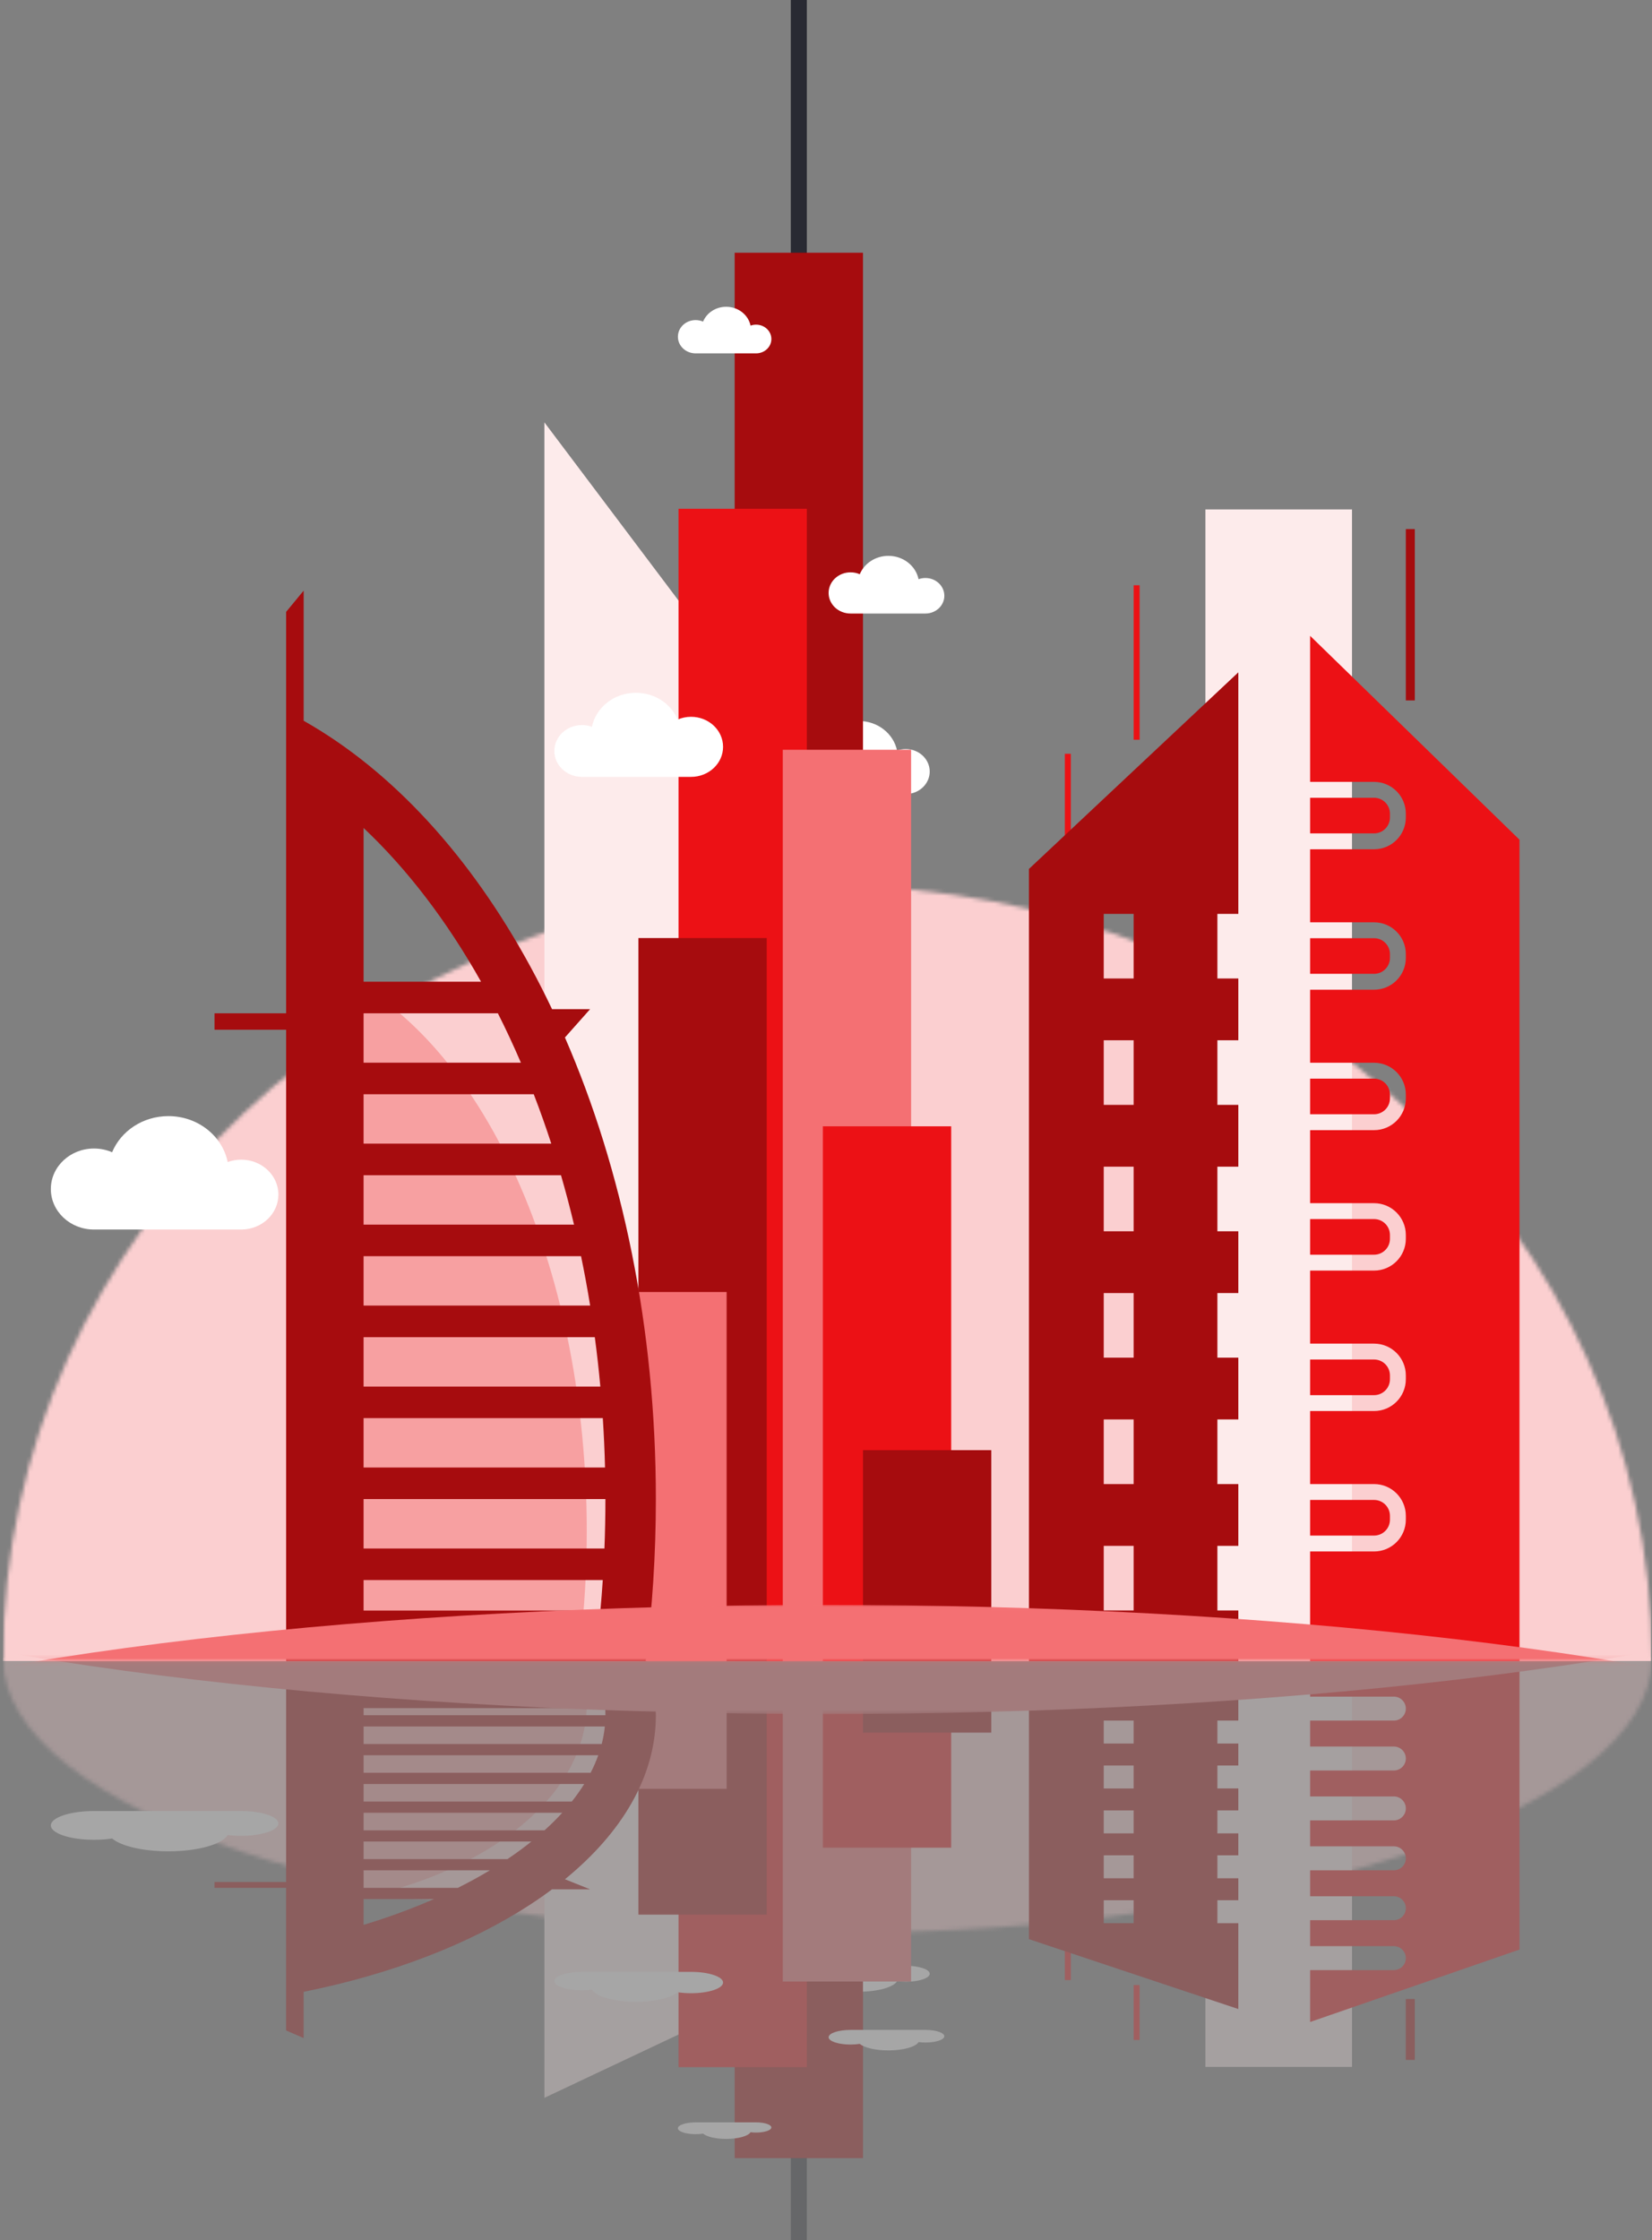
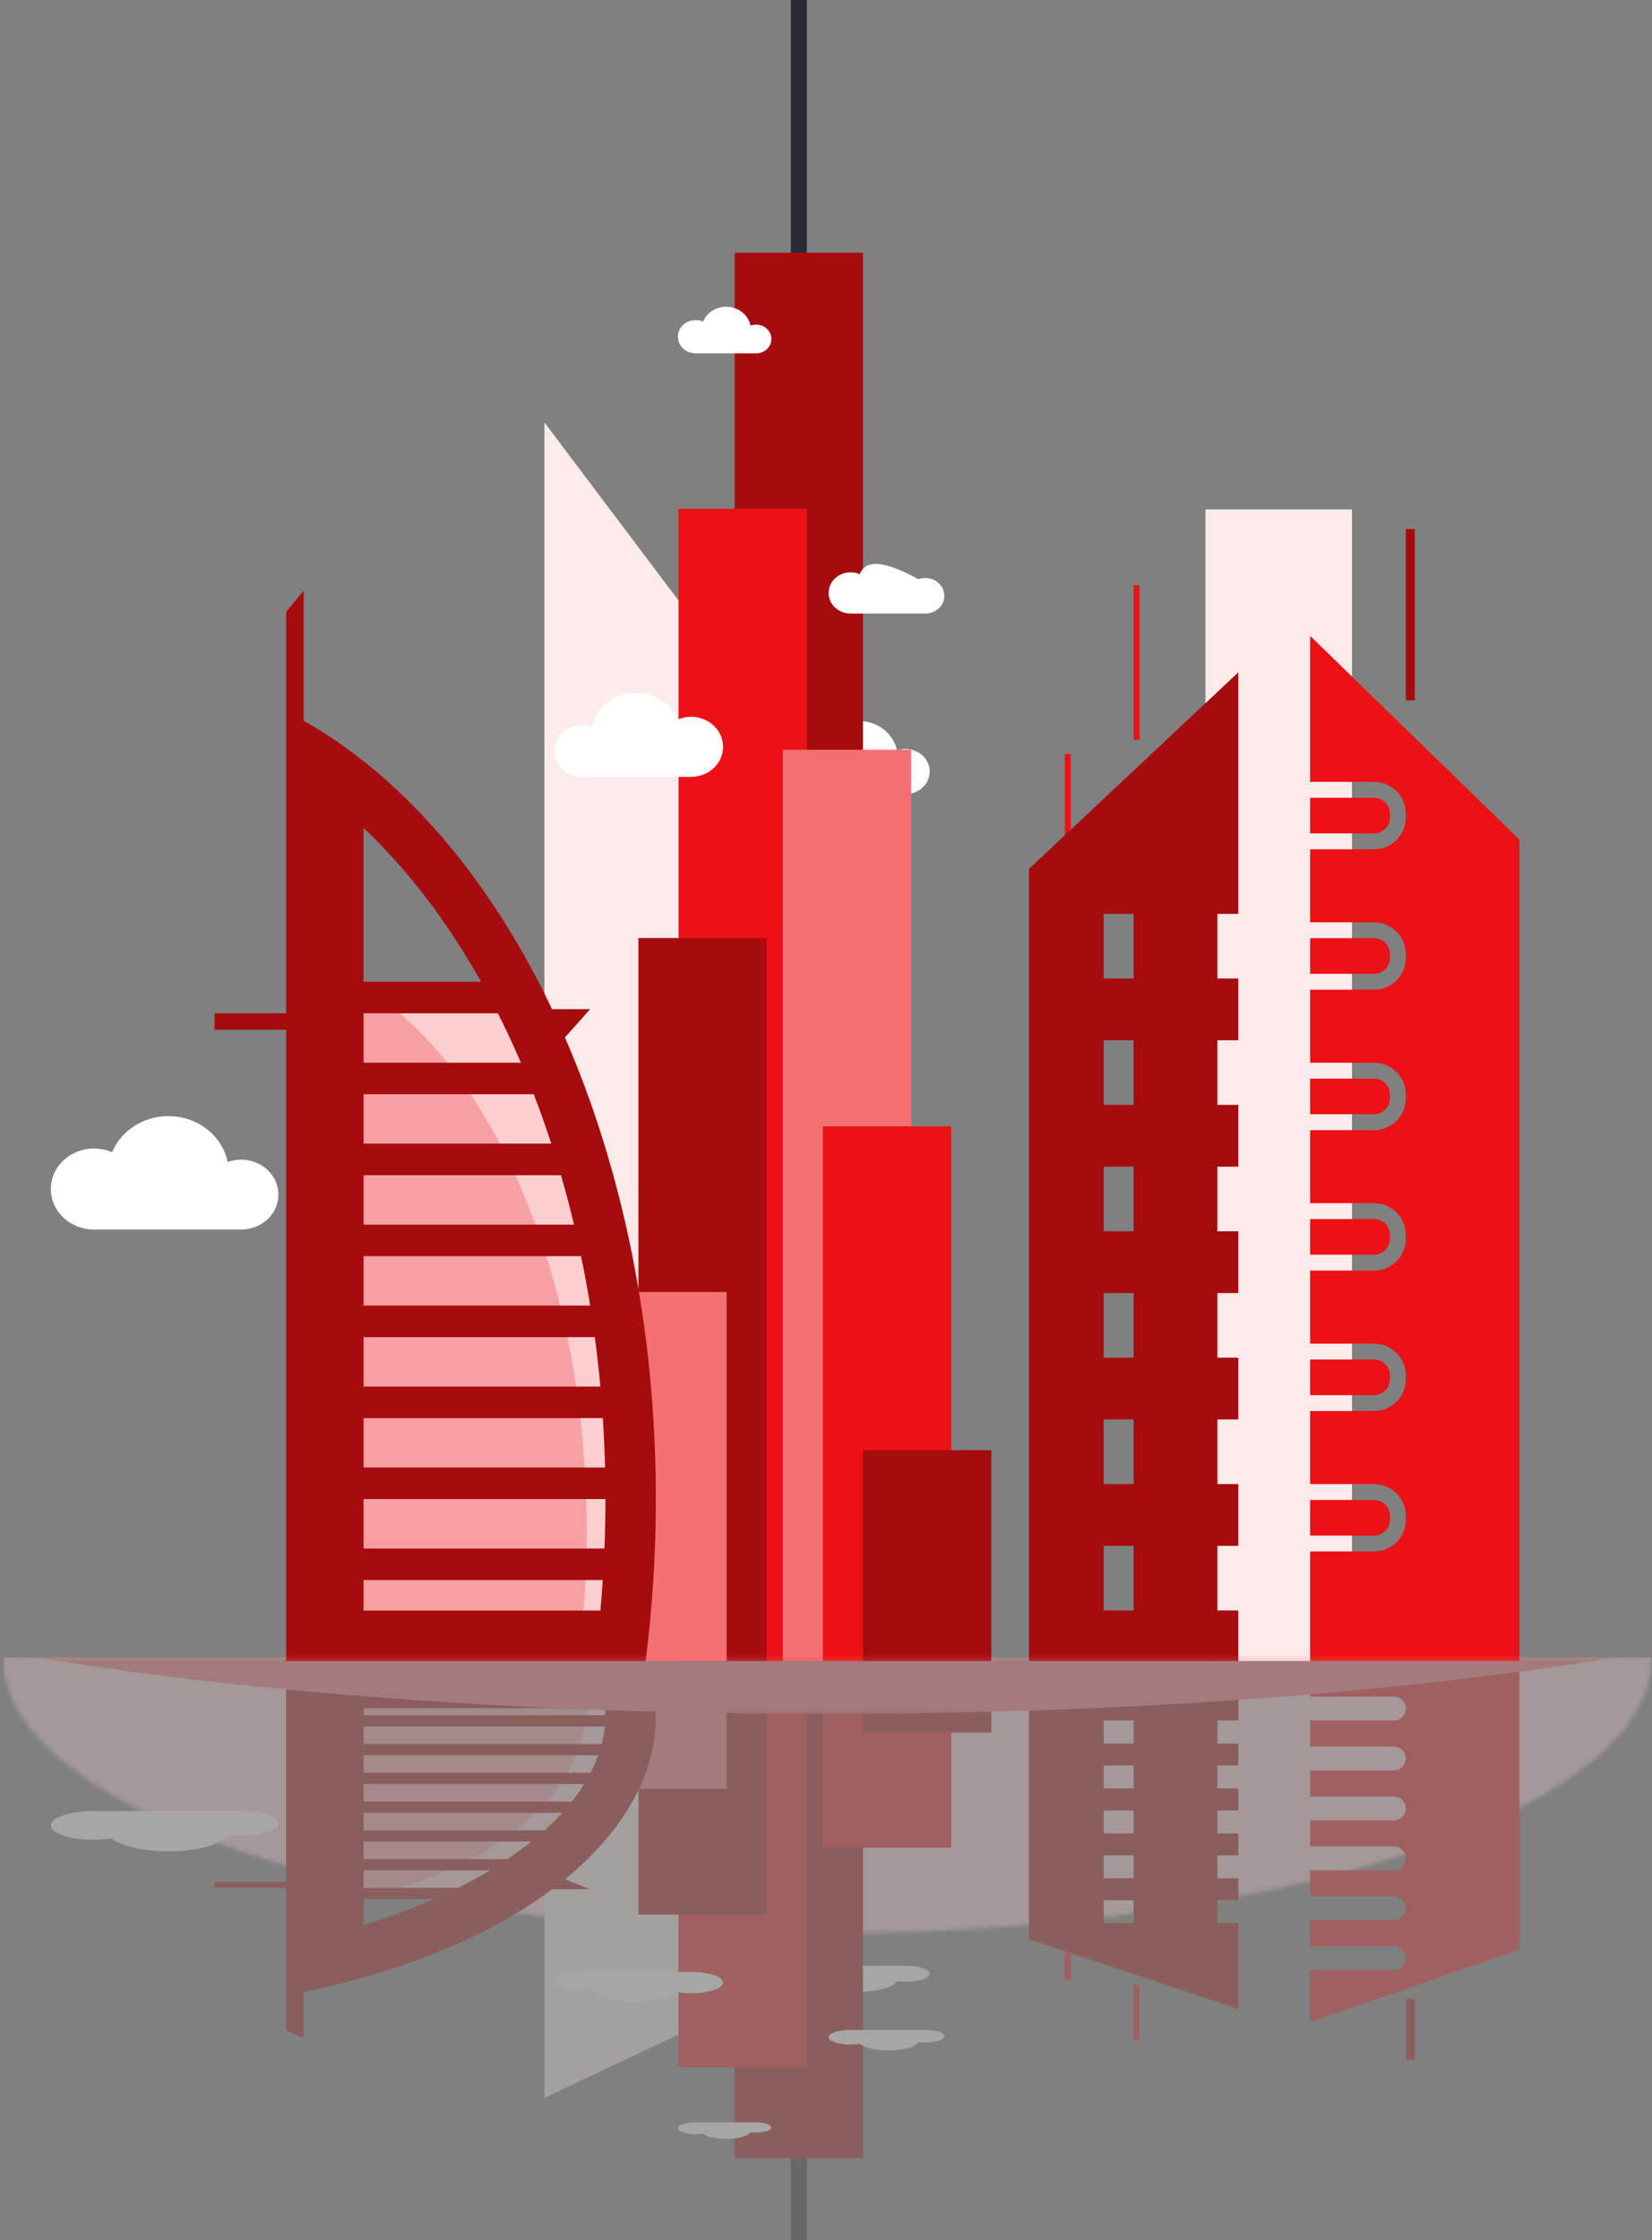
<svg xmlns="http://www.w3.org/2000/svg" width="416" height="564" viewBox="0 0 416 564" fill="none">
  <rect x="0" y="0" width="416" height="564" fill="#808080" stroke="none" />
  <g clip-path="url(#clip0_15208_224215)">
    <mask id="mask0_15208_224215" style="mask-type:alpha" maskUnits="userSpaceOnUse" x="0" y="223" width="417" height="390">
      <ellipse cx="208.377" cy="417.919" rx="207.623" ry="194.915" fill="#FDEBEB" />
    </mask>
    <g mask="url(#mask0_15208_224215)">
-       <rect x="0.753" y="102.088" width="415.022" height="316.079" fill="#FBCFD0" />
-     </g>
+       </g>
    <rect x="303.546" y="128.251" width="36.908" height="289.916" fill="#FDEBEB" />
    <path d="M137.085 106.331L203.368 194.355V418.167H137.085V106.331Z" fill="#FDEBEB" />
    <path fill-rule="evenodd" clip-rule="evenodd" d="M216.316 199.907C216.302 199.907 216.288 199.907 216.274 199.907C216.26 199.907 216.246 199.907 216.232 199.907H204.204V199.907C204.204 199.907 204.203 199.907 204.203 199.907C200.339 199.907 197.206 196.966 197.206 193.338C197.206 189.71 200.339 186.769 204.203 186.769C205.253 186.769 206.249 186.986 207.142 187.375C208.565 183.945 212.117 181.514 216.274 181.514C221.047 181.514 225.022 184.718 225.893 188.96C226.572 188.712 227.31 188.576 228.082 188.576C231.415 188.576 234.117 191.112 234.117 194.241C234.117 197.343 231.462 199.863 228.169 199.907V199.907H228.128C228.113 199.907 228.097 199.907 228.082 199.907C228.066 199.907 228.051 199.907 228.035 199.907H216.316Z" fill="white" />
    <rect x="199.135" y="-16" width="4.039" height="354.538" fill="#292A33" />
    <rect x="184.998" y="63.629" width="32.313" height="354.538" fill="#A60C0E" />
    <rect x="170.861" y="128.09" width="32.313" height="290.076" fill="#EC1115" />
    <rect x="197.115" y="188.76" width="32.313" height="229.407" fill="#F47073" />
    <rect x="207.213" y="283.556" width="32.313" height="134.611" fill="#EC1115" />
    <rect x="160.764" y="236.158" width="32.313" height="182.009" fill="#A60C0E" />
    <rect x="150.666" y="325.266" width="32.313" height="92.9" fill="#F47073" />
    <rect x="217.311" y="365.081" width="32.313" height="53.086" fill="#A60C0E" />
    <path fill-rule="evenodd" clip-rule="evenodd" d="M160.057 195.581C160.082 195.581 160.106 195.581 160.13 195.581C160.154 195.581 160.179 195.581 160.203 195.581H173.971C173.989 195.581 174.006 195.581 174.024 195.581C178.473 195.581 182.079 192.196 182.079 188.02C182.079 183.844 178.473 180.459 174.024 180.459C172.816 180.459 171.67 180.708 170.642 181.156C169.004 177.208 164.915 174.41 160.13 174.41C154.637 174.41 150.061 178.098 149.058 182.98C148.277 182.695 147.428 182.538 146.539 182.538C142.702 182.538 139.592 185.458 139.592 189.06C139.592 192.63 142.648 195.53 146.437 195.581V195.581H146.46C146.487 195.582 146.513 195.582 146.539 195.582C146.565 195.582 146.591 195.582 146.618 195.581H160.057Z" fill="white" />
-     <path fill-rule="evenodd" clip-rule="evenodd" d="M233.103 154.46C235.702 154.425 237.799 152.436 237.799 149.987C237.799 147.517 235.665 145.514 233.034 145.514C232.424 145.514 231.841 145.621 231.305 145.817C230.618 142.468 227.479 139.939 223.711 139.939C220.429 139.939 217.625 141.858 216.501 144.566C215.796 144.259 215.01 144.088 214.181 144.088C211.13 144.088 208.657 146.41 208.657 149.274C208.657 152.138 211.13 154.46 214.181 154.46V154.461H233.103V154.46Z" fill="white" />
+     <path fill-rule="evenodd" clip-rule="evenodd" d="M233.103 154.46C235.702 154.425 237.799 152.436 237.799 149.987C237.799 147.517 235.665 145.514 233.034 145.514C232.424 145.514 231.841 145.621 231.305 145.817C220.429 139.939 217.625 141.858 216.501 144.566C215.796 144.259 215.01 144.088 214.181 144.088C211.13 144.088 208.657 146.41 208.657 149.274C208.657 152.138 211.13 154.46 214.181 154.46V154.461H233.103V154.46Z" fill="white" />
    <path fill-rule="evenodd" clip-rule="evenodd" d="M182.939 88.961C182.915 88.962 182.891 88.962 182.866 88.962C182.842 88.962 182.818 88.962 182.794 88.961H175.227C175.207 88.962 175.188 88.962 175.168 88.962C172.704 88.962 170.706 87.086 170.706 84.772C170.706 82.459 172.704 80.583 175.168 80.583C175.838 80.583 176.473 80.721 177.043 80.969C177.95 78.782 180.215 77.231 182.866 77.231C185.91 77.231 188.445 79.275 189.001 81.98C189.434 81.822 189.904 81.735 190.397 81.735C192.523 81.735 194.246 83.353 194.246 85.348C194.246 87.326 192.553 88.933 190.453 88.961V88.961H190.44C190.425 88.962 190.411 88.962 190.397 88.962C190.382 88.962 190.368 88.962 190.354 88.961H182.939Z" fill="white" />
    <path d="M130.747 250.607L95.05 251.817L138.475 414.885H158.532V410.048L160.74 380.682L158.532 336.633L152.459 309.858L143.627 274.964L130.747 250.607Z" fill="#FBCFD0" />
    <path fill-rule="evenodd" clip-rule="evenodd" d="M146.133 413.851C147.196 404.652 147.753 395.142 147.753 385.408C147.753 320.889 123.257 266.183 89.346 247.153V413.851H146.133Z" fill="#F7A0A1" />
    <path fill-rule="evenodd" clip-rule="evenodd" d="M72.05 154.045L76.466 148.69V181.454C79.273 183.041 82.037 184.766 84.753 186.626C106.444 201.479 125.13 224.881 139.014 254.062H148.596L142.261 261.192C156.72 294.396 165.156 334.365 165.156 377.375C165.156 391.335 164.267 404.975 162.572 418.167H84.753H72.05V405.464V259.245H54.017V255.099H72.05V194.294V193.579V179.093V154.045ZM151.187 405.464C151.419 402.919 151.619 400.358 151.788 397.783H91.554V405.464H151.187ZM152.453 377.4C152.453 381.578 152.369 385.725 152.206 389.837H91.554V377.4H152.453ZM152.354 369.454C152.25 365.266 152.063 361.119 151.796 357.016H91.554V369.454H152.354ZM149.781 336.633C150.327 340.727 150.793 344.874 151.176 349.07H91.554V336.633H149.781ZM148.609 328.687C147.929 324.479 147.164 320.332 146.317 316.249H91.554V328.687H148.609ZM141.266 295.866C142.445 299.933 143.54 304.08 144.547 308.303H91.554V295.866H141.266ZM138.823 287.92C137.442 283.676 135.968 279.528 134.406 275.482H91.554V287.92H138.823ZM125.373 255.099C127.402 259.113 129.336 263.261 131.17 267.536H91.554V255.099H125.373ZM121.138 247.153C112.544 231.858 102.532 218.788 91.554 208.444V247.153H121.138Z" fill="#A60C0E" />
    <path fill-rule="evenodd" clip-rule="evenodd" d="M42.465 309.541C42.445 309.541 42.425 309.541 42.406 309.541C42.386 309.541 42.366 309.541 42.346 309.541H23.706C23.693 309.541 23.68 309.541 23.667 309.541C17.668 309.541 12.804 304.975 12.804 299.343C12.804 293.711 17.668 289.145 23.667 289.145C25.297 289.145 26.842 289.482 28.229 290.085C30.438 284.761 35.952 280.987 42.406 280.987C49.815 280.987 55.986 285.961 57.338 292.546C58.392 292.161 59.537 291.95 60.736 291.95C65.91 291.95 70.105 295.888 70.105 300.745C70.105 305.56 65.984 309.472 60.872 309.54V309.541H60.777C60.763 309.541 60.75 309.541 60.736 309.541C60.722 309.541 60.708 309.541 60.694 309.541H42.465Z" fill="white" />
    <rect x="268.144" y="189.77" width="1.506" height="38.891" fill="#EC1115" />
    <rect x="285.469" y="147.343" width="1.506" height="38.891" fill="#EC1115" />
    <path fill-rule="evenodd" clip-rule="evenodd" d="M259.106 218.761L311.831 169.263V230.075H306.558V246.339H311.831V261.895H306.558V278.159H311.831V293.715H306.558V309.979H311.831V325.535H306.558V341.799H311.831V357.355H306.558V373.619H311.831V389.175H306.558V405.439H311.831V418.167H259.106V218.761ZM277.936 230.075H285.468V246.339H277.936V230.075ZM285.468 261.895H277.936V278.159H285.468V261.895ZM277.936 293.715H285.468V309.979H277.936V293.715ZM285.468 325.535H277.936V341.799H285.468V325.535ZM277.936 357.355H285.468V373.619H277.936V357.355ZM285.468 389.175H277.936V405.439H285.468V389.175Z" fill="#A60C0E" />
    <rect x="354.011" y="133.201" width="2.26" height="43.134" fill="#A60C0E" />
    <path fill-rule="evenodd" clip-rule="evenodd" d="M382.633 211.397L329.908 160.071V196.841H346.011C350.429 196.841 354.011 200.422 354.011 204.841V205.811C354.011 210.23 350.429 213.811 346.011 213.811H329.908V232.196H346.011C350.429 232.196 354.011 235.778 354.011 240.196V241.167C354.011 245.585 350.429 249.167 346.011 249.167H329.908V267.552H346.011C350.429 267.552 354.011 271.133 354.011 275.552V276.522C354.011 280.941 350.429 284.522 346.011 284.522H329.908V302.907H346.011C350.429 302.907 354.011 306.489 354.011 310.907V311.878C354.011 316.296 350.429 319.878 346.011 319.878H329.908V338.263H346.011C350.429 338.263 354.011 341.845 354.011 346.263V347.234C354.011 351.652 350.429 355.234 346.011 355.234H329.908V373.619H346.011C350.429 373.619 354.011 377.2 354.011 381.619V382.589C354.011 387.008 350.429 390.589 346.011 390.589H329.908V418.167H382.633V211.397ZM329.908 386.589H346.011C348.22 386.589 350.011 384.798 350.011 382.589V381.619C350.011 379.41 348.22 377.619 346.011 377.619H329.908V386.589ZM329.908 342.263V351.234H346.011C348.22 351.234 350.011 349.443 350.011 347.234V346.263C350.011 344.054 348.22 342.263 346.011 342.263H329.908ZM329.908 315.878H346.011C348.22 315.878 350.011 314.087 350.011 311.878V310.907C350.011 308.698 348.22 306.907 346.011 306.907H329.908V315.878ZM329.908 271.552V280.522H346.011C348.22 280.522 350.011 278.732 350.011 276.522V275.552C350.011 273.343 348.22 271.552 346.011 271.552H329.908ZM329.908 245.167H346.011C348.22 245.167 350.011 243.376 350.011 241.167V240.196C350.011 237.987 348.22 236.196 346.011 236.196H329.908V245.167ZM329.908 200.841V209.811H346.011C348.22 209.811 350.011 208.02 350.011 205.811V204.841C350.011 202.631 348.22 200.841 346.011 200.841H329.908Z" fill="#EC1115" />
    <g opacity="0.3">
      <mask id="mask1_15208_224215" style="mask-type:alpha" maskUnits="userSpaceOnUse" x="0" y="348" width="417" height="139">
        <ellipse rx="207.623" ry="69.26" transform="matrix(1 -8.20717e-08 -9.31228e-08 -1 208.377 417.423)" fill="#FDEBEB" />
      </mask>
      <g mask="url(#mask1_15208_224215)">
        <rect width="415.022" height="112.314" transform="matrix(1 -8.20717e-08 -9.31228e-08 -1 0.753 529.649)" fill="#FBCFD0" />
      </g>
-       <rect width="36.908" height="103.018" transform="matrix(1 -8.20717e-08 -9.31228e-08 -1 303.546 520.353)" fill="#FDEBEB" />
      <path d="M137.085 528.142L203.368 496.864L203.368 417.335L137.085 417.335L137.085 528.142Z" fill="#FDEBEB" />
      <path fill-rule="evenodd" clip-rule="evenodd" d="M216.338 494.891C216.317 494.891 216.295 494.891 216.274 494.891C216.252 494.891 216.231 494.891 216.21 494.891L204.203 494.891L204.203 494.891C200.339 494.891 197.206 495.936 197.206 497.225C197.206 498.514 200.339 499.559 204.203 499.559C205.253 499.559 206.249 499.482 207.142 499.344C208.565 500.563 212.117 501.427 216.274 501.427C221.046 501.427 225.022 500.288 225.893 498.781C226.571 498.869 227.309 498.917 228.081 498.917C231.414 498.917 234.116 498.016 234.116 496.904C234.116 495.802 231.462 494.907 228.169 494.891L228.169 494.891L228.133 494.891C228.116 494.891 228.098 494.891 228.081 494.891C228.064 494.891 228.047 494.891 228.03 494.891L216.338 494.891Z" fill="white" />
      <rect width="4.039" height="125.98" transform="matrix(1 -8.20717e-08 -9.31228e-08 -1 199.135 571.61)" fill="#292A33" />
      <rect width="32.313" height="125.98" transform="matrix(1 -8.20717e-08 -9.31228e-08 -1 184.998 543.315)" fill="#A60C0E" />
      <rect width="32.313" height="103.075" transform="matrix(1 -8.20717e-08 -9.31228e-08 -1 170.861 520.41)" fill="#EC1115" />
-       <rect width="32.313" height="81.517" transform="matrix(1 -8.20717e-08 -9.31228e-08 -1 197.115 498.852)" fill="#F47073" />
      <rect width="32.313" height="47.832" transform="matrix(1 -8.20717e-08 -9.31228e-08 -1 207.213 465.167)" fill="#EC1115" />
      <rect width="32.313" height="64.674" transform="matrix(1 -8.20717e-08 -9.31228e-08 -1 160.764 482.01)" fill="#A60C0E" />
      <rect width="32.313" height="33.011" transform="matrix(1 -8.20717e-08 -9.31228e-08 -1 150.666 450.346)" fill="#F47073" />
      <rect width="32.313" height="18.863" transform="matrix(1 -8.20717e-08 -9.31228e-08 -1 217.311 436.198)" fill="#A60C0E" />
      <path fill-rule="evenodd" clip-rule="evenodd" d="M160.054 496.428C160.079 496.428 160.105 496.428 160.13 496.428C160.155 496.428 160.181 496.428 160.206 496.428L174.023 496.428L174.023 496.428C174.024 496.428 174.024 496.428 174.024 496.428C178.472 496.428 182.078 497.631 182.078 499.115C182.078 500.599 178.472 501.802 174.024 501.802C172.816 501.802 171.67 501.713 170.641 501.554C169.004 502.957 164.915 503.951 160.13 503.951C154.636 503.951 150.06 502.64 149.058 500.905C148.277 501.007 147.427 501.063 146.539 501.063C142.702 501.063 139.592 500.025 139.592 498.745C139.592 497.477 142.647 496.446 146.437 496.428L146.437 496.428L146.453 496.428C146.482 496.428 146.51 496.428 146.539 496.428C146.568 496.428 146.596 496.428 146.625 496.428L160.054 496.428Z" fill="white" />
      <path fill-rule="evenodd" clip-rule="evenodd" d="M233.103 511.04C235.703 511.052 237.799 511.759 237.799 512.629C237.799 513.507 235.666 514.219 233.034 514.219C232.425 514.219 231.842 514.181 231.306 514.111C230.618 515.301 227.48 516.2 223.712 516.2C220.43 516.2 217.625 515.518 216.502 514.555C215.797 514.664 215.011 514.725 214.182 514.725C211.131 514.725 208.658 513.9 208.658 512.882C208.658 511.865 211.131 511.04 214.182 511.04C214.197 511.04 214.212 511.04 214.227 511.04L233.103 511.04L233.103 511.04Z" fill="white" />
      <path fill-rule="evenodd" clip-rule="evenodd" d="M182.932 534.314C182.91 534.314 182.888 534.314 182.867 534.314C182.845 534.314 182.823 534.314 182.802 534.314L175.191 534.314C175.184 534.314 175.176 534.314 175.169 534.314C172.704 534.314 170.706 534.98 170.706 535.802C170.706 536.625 172.704 537.291 175.169 537.291C175.838 537.291 176.473 537.242 177.043 537.154C177.95 537.931 180.216 538.482 182.867 538.482C185.911 538.482 188.446 537.756 189.001 536.795C189.434 536.851 189.905 536.882 190.397 536.882C192.523 536.882 194.246 536.307 194.246 535.598C194.246 534.889 192.523 534.314 190.397 534.314C190.377 534.314 190.356 534.314 190.335 534.314L182.932 534.314Z" fill="white" />
      <path d="M130.747 476.875L95.05 476.445L138.475 418.501L158.532 418.501L158.532 420.22L160.74 430.655L158.532 446.307L152.459 455.821L143.627 468.22L130.747 476.875Z" fill="#FBCFD0" />
      <path fill-rule="evenodd" clip-rule="evenodd" d="M146.132 418.869C147.196 422.137 147.753 425.517 147.753 428.976C147.753 451.902 123.257 471.341 89.346 478.103L89.346 418.869L146.132 418.869Z" fill="#F7A0A1" />
      <path fill-rule="evenodd" clip-rule="evenodd" d="M72.049 511.187L76.466 513.09L76.466 501.447C79.273 500.884 82.036 500.27 84.753 499.61C106.443 494.332 125.129 486.016 139.014 475.647L148.596 475.647L142.261 473.113C156.719 461.315 165.156 447.112 165.156 431.83C165.156 426.869 164.267 422.022 162.572 417.335L84.752 417.335L72.049 417.335L72.049 430.038L72.049 473.806L54.017 473.806L54.017 475.279L72.049 475.279L72.049 489.368L72.049 496.885L72.049 502.287L72.049 511.187ZM152.452 431.821L91.554 431.821L91.554 430.038L152.396 430.038C152.434 430.632 152.452 431.226 152.452 431.821ZM152.311 434.645L91.554 434.645L91.554 439.064L151.522 439.064C151.902 437.582 152.164 436.107 152.311 434.645ZM91.554 446.307L91.554 441.887L150.656 441.887C150.132 443.357 149.49 444.831 148.727 446.307L91.554 446.307ZM91.554 449.131L91.554 453.55L143.99 453.55C145.158 452.081 146.2 450.606 147.119 449.131L91.554 449.131ZM91.554 460.793L91.554 456.374L141.581 456.374C140.229 457.856 138.745 459.33 137.124 460.793L91.554 460.793ZM91.554 463.616L91.554 468.036L127.793 468.036C128.998 467.223 130.165 466.398 131.291 465.56C132.157 464.915 132.995 464.267 133.805 463.616L91.554 463.616ZM91.554 475.279L91.554 470.859L123.357 470.859C120.811 472.391 118.119 473.866 115.289 475.279L91.554 475.279ZM91.554 478.103L109.258 478.103C103.775 480.508 97.857 482.687 91.554 484.596L91.554 478.103Z" fill="#A60C0E" />
      <path fill-rule="evenodd" clip-rule="evenodd" d="M60.872 455.934C65.984 455.958 70.105 457.348 70.105 459.059C70.105 460.785 65.91 462.185 60.736 462.185C59.538 462.185 58.392 462.11 57.339 461.973C55.987 464.313 49.815 466.08 42.406 466.08C35.953 466.08 30.438 464.739 28.229 462.847C26.842 463.062 25.297 463.181 23.667 463.181C17.668 463.181 12.804 461.559 12.804 459.558C12.804 457.556 17.668 455.934 23.667 455.934C23.667 455.934 23.668 455.934 23.668 455.934L23.668 455.934L60.872 455.934L60.872 455.934Z" fill="white" />
      <rect width="1.506" height="13.819" transform="matrix(1 -8.20717e-08 -9.31228e-08 -1 268.144 498.493)" fill="#EC1115" />
      <rect width="1.506" height="13.819" transform="matrix(1 -8.20717e-08 -9.31228e-08 -1 285.469 513.569)" fill="#EC1115" />
      <path fill-rule="evenodd" clip-rule="evenodd" d="M259.106 488.191L311.831 505.78L311.831 484.171L306.558 484.171L306.558 478.392L311.831 478.392L311.831 472.864L306.558 472.864L306.558 467.085L311.831 467.085L311.831 461.557L306.558 461.557L306.558 455.778L311.831 455.778L311.831 450.25L306.558 450.25L306.558 444.471L311.831 444.471L311.831 438.943L306.558 438.943L306.558 433.164L311.831 433.164L311.831 427.637L306.558 427.637L306.558 421.858L311.831 421.858L311.831 417.335L259.106 417.335L259.106 488.191ZM277.936 484.171L285.468 484.171L285.468 478.392L277.936 478.392L277.936 484.171ZM285.468 472.864L277.936 472.864L277.936 467.085L285.468 467.085L285.468 472.864ZM277.936 461.558L285.468 461.558L285.468 455.779L277.936 455.779L277.936 461.558ZM285.468 450.251L277.936 450.251L277.936 444.472L285.468 444.472L285.468 450.251ZM277.936 438.944L285.468 438.944L285.468 433.165L277.936 433.165L277.936 438.944ZM285.468 427.637L277.936 427.637L277.936 421.858L285.468 421.858L285.468 427.637Z" fill="#A60C0E" />
      <rect width="2.26" height="15.327" transform="matrix(1 -8.20717e-08 -9.31228e-08 -1 354.011 518.594)" fill="#A60C0E" />
      <path fill-rule="evenodd" clip-rule="evenodd" d="M382.633 490.808L329.908 509.046L329.908 495.98L350.996 495.98C352.662 495.98 354.011 494.631 354.011 492.965C354.011 491.3 352.662 489.95 350.996 489.95L329.908 489.95L329.908 483.417L350.996 483.417C352.662 483.417 354.011 482.067 354.011 480.402C354.011 478.737 352.662 477.387 350.996 477.387L329.908 477.387L329.908 470.854L350.996 470.854C352.662 470.854 354.011 469.504 354.011 467.839C354.011 466.174 352.662 464.824 350.996 464.824L329.908 464.824L329.908 458.291L350.996 458.291C352.662 458.291 354.011 456.941 354.011 455.276C354.011 453.611 352.662 452.261 350.996 452.261L329.908 452.261L329.908 445.728L350.996 445.728C352.662 445.728 354.011 444.378 354.011 442.713C354.011 441.047 352.662 439.697 350.996 439.697L329.908 439.697L329.908 433.165L350.996 433.165C352.662 433.165 354.011 431.815 354.011 430.15C354.011 428.484 352.662 427.134 350.996 427.134L329.908 427.134L329.908 417.336L382.633 417.336L382.633 490.808Z" fill="#EC1115" />
      <mask id="mask2_15208_224215" style="mask-type:alpha" maskUnits="userSpaceOnUse" x="0" y="417" width="416" height="15">
        <rect x="415.022" y="431.522" width="415.022" height="14.062" transform="rotate(180 415.022 431.522)" fill="#F47073" />
      </mask>
      <g mask="url(#mask2_15208_224215)">
        <ellipse cx="207.9" cy="367.217" rx="316.912" ry="64.305" transform="rotate(180 207.9 367.217)" fill="#F47073" />
      </g>
    </g>
    <mask id="mask3_15208_224215" style="mask-type:alpha" maskUnits="userSpaceOnUse" x="0" y="404" width="416" height="15">
-       <rect x="0.753" y="404.025" width="415.022" height="14.062" fill="#F47073" />
-     </mask>
+       </mask>
    <g mask="url(#mask3_15208_224215)">
-       <ellipse cx="207.876" cy="468.33" rx="316.912" ry="64.305" fill="#F47073" />
-     </g>
+       </g>
  </g>
  <defs>
    <clipPath id="clip0_15208_224215">
      <rect width="416" height="564" fill="white" />
    </clipPath>
  </defs>
</svg>